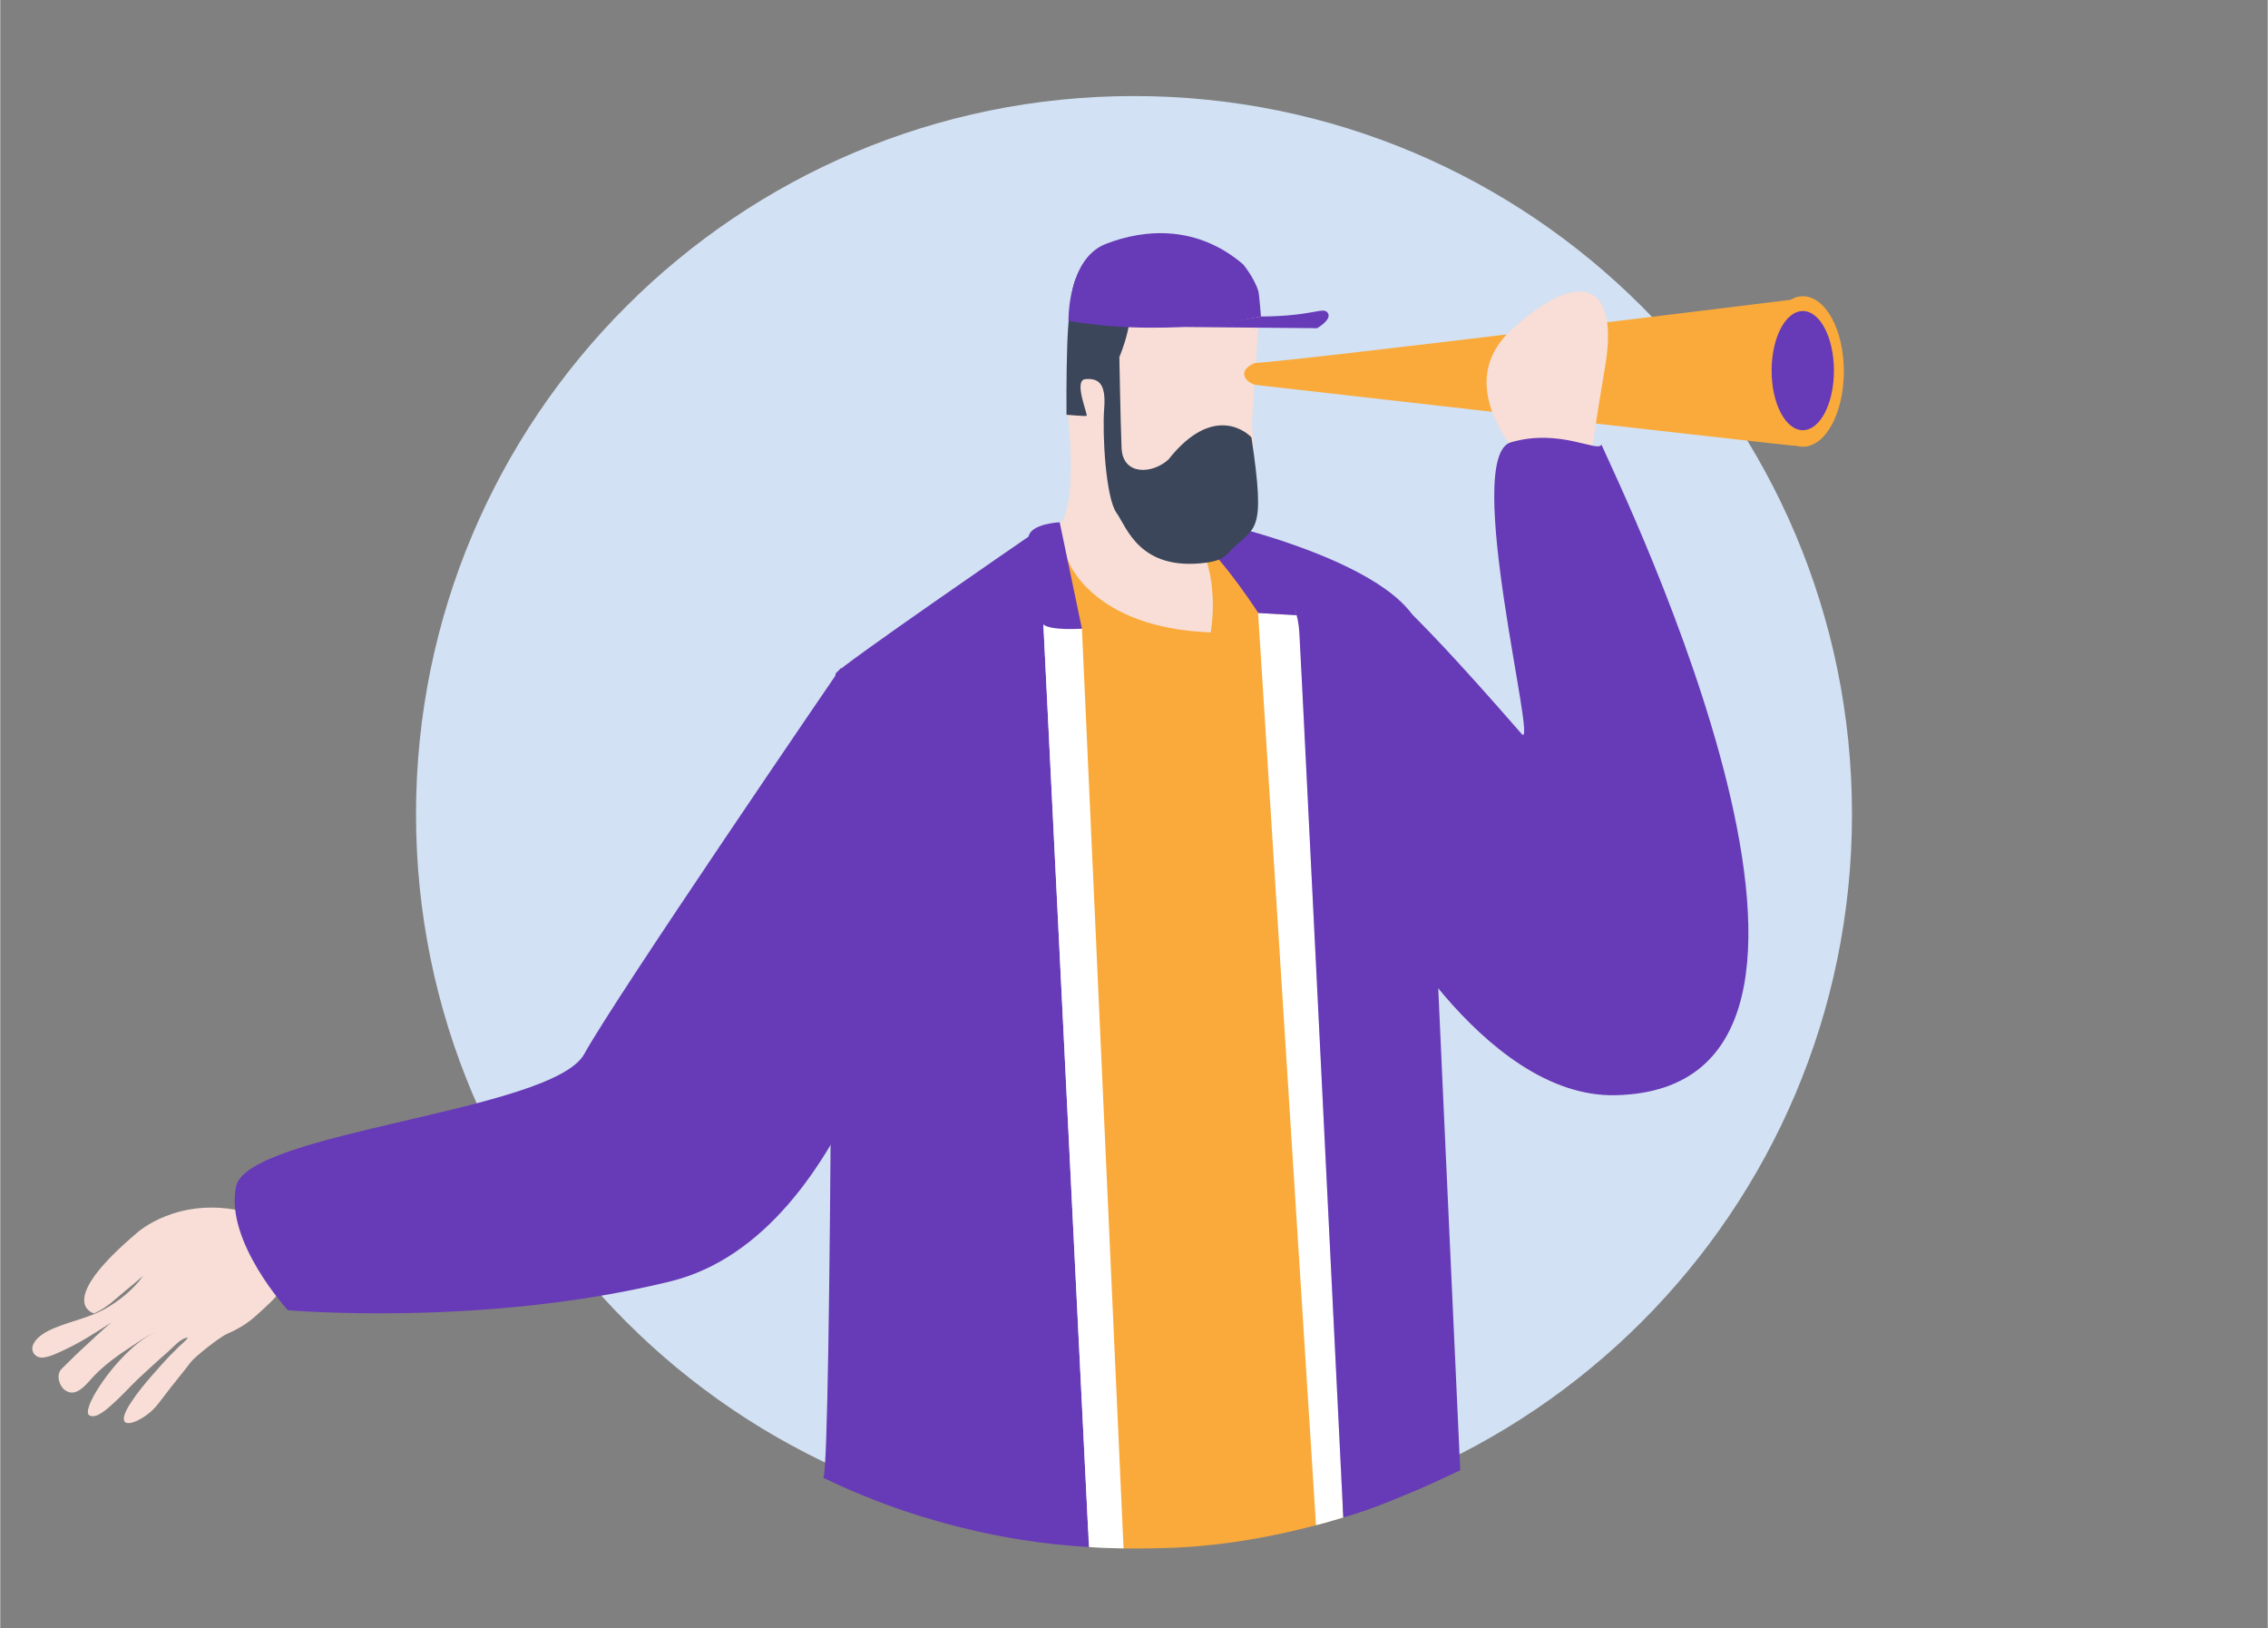
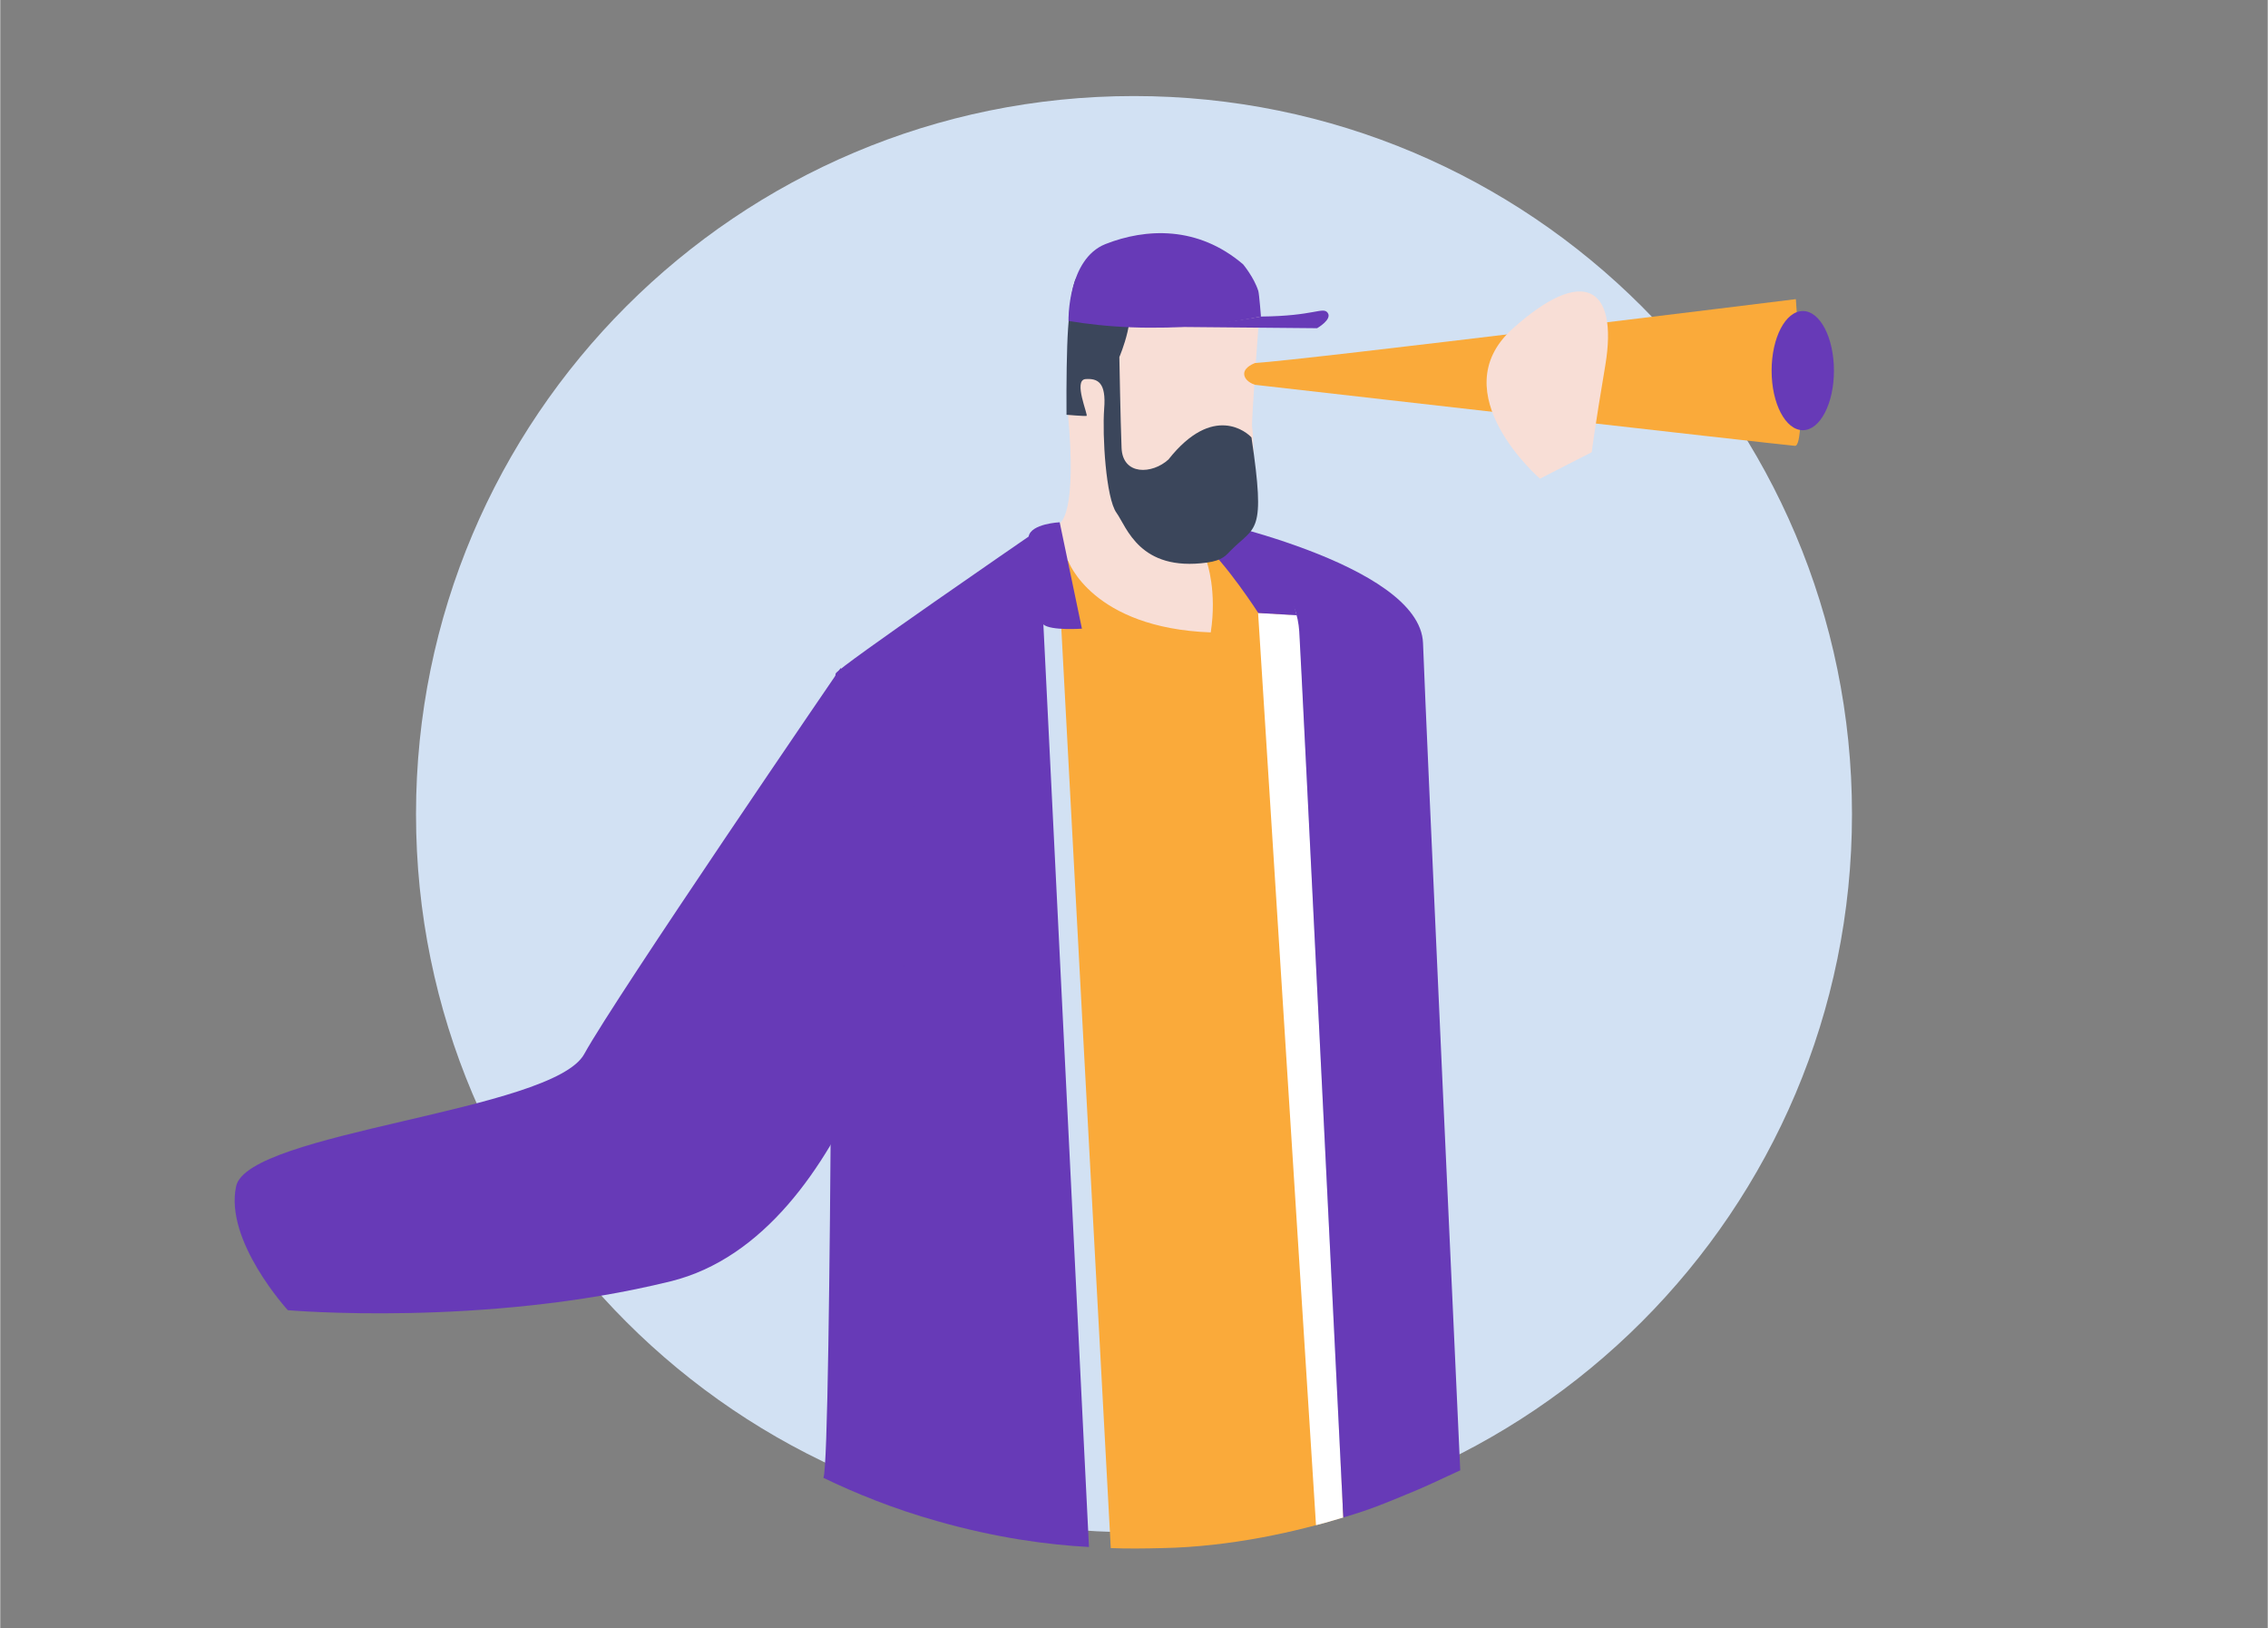
<svg xmlns="http://www.w3.org/2000/svg" xml:space="preserve" width="1123px" height="806px" version="1.1" style="shape-rendering:geometricPrecision; text-rendering:geometricPrecision; image-rendering:optimizeQuality; fill-rule:evenodd; clip-rule:evenodd" viewBox="0 0 10297 7392">
  <rect x="0" y="0" width="10297" height="7392" fill="#808080" stroke="none" />
  <defs>
    <style type="text/css">
   
    .fil0 {fill:none}
    .fil4 {fill:#FAAA3A;fill-rule:nonzero}
    .fil2 {fill:#F8DED6;fill-rule:nonzero}
    .fil1 {fill:#D2E1F3;fill-rule:nonzero}
    .fil6 {fill:#3B465B;fill-rule:nonzero}
    .fil3 {fill:#673AB7;fill-rule:nonzero}
    .fil5 {fill:white;fill-rule:nonzero}
   
  </style>
  </defs>
  <g id="Camada_x0020_1">
    <g id="_2237765338208">
      <polygon class="fil0" points="0,0 10297,0 10297,7392 0,7392 " />
      <path class="fil1" d="M8409 3696c0,1800 -1460,3260 -3261,3260 -1800,0 -3260,-1460 -3260,-3260 0,-1801 1460,-3260 3260,-3260 1801,0 3261,1459 3261,3260z" />
      <path class="fil2" d="M4813 2373c0,0 79,-37 35,-501 4,-492 -33,-760 375,-812 360,15 478,191 485,291 8,99 8,99 8,99 0,0 -36,475 -31,490 5,15 10,225 10,225 0,0 7,167 -22,216 -30,49 -74,112 -106,127 -31,15 -73,37 -73,37 0,0 66,213 37,321 -19,74 -742,10 -718,-493z" />
      <path class="fil3" d="M3738 6709c143,69 318,141 522,198 261,74 495,106 684,116 -69,-1395 -138,-2793 -207,-4188l-1 -33c0,0 -59,-98 -53,-196 7,-98 -13,-170 -13,-170 0,0 -856,588 -876,621 -19,33 -17,3573 -56,3652z" />
-       <path class="fil2" d="M1262 5871c0,0 -2,13 -74,78 -36,32 -68,67 -157,106 -37,16 -150,107 -166,129 -38,51 -58,71 -147,188 -63,85 -225,149 -125,-4 29,-45 64,-87 100,-128 24,-28 49,-55 74,-82 14,-14 28,-28 42,-42 13,-14 33,-27 43,-44 -35,4 -69,47 -95,69 -44,38 -87,78 -130,118 -40,38 -76,79 -117,115 -20,18 -75,71 -106,51 -44,-30 159,-329 316,-383 -50,17 -93,51 -137,79 -55,36 -108,75 -154,122 -33,33 -81,107 -135,68 -27,-20 -42,-70 -15,-97 39,-39 79,-78 120,-115 46,-43 92,-87 143,-125 8,-5 16,-13 25,-15 -3,20 -46,34 -60,43 -67,43 -135,88 -207,122 -32,15 -70,35 -105,39 -36,4 -61,-30 -44,-62 17,-35 61,-58 95,-72 76,-32 156,-46 228,-86 66,-37 130,-88 175,-151 -28,25 -58,49 -87,73 -38,32 -80,72 -125,92 -4,2 -11,7 -16,4 -22,-9 -147,-71 201,-365 0,0 184,-169 490,-95 385,92 150,370 150,370z" />
      <path class="fil3" d="M4156 4157c0,0 -262,1451 -1112,1660 -849,209 -1738,131 -1738,131 0,0 -288,-314 -235,-562 52,-248 1438,-340 1581,-601 144,-262 1164,-1752 1164,-1752 0,0 483,497 340,1124z" />
      <path class="fil4" d="M5698 1648c221,-13 2456,-290 2456,-290 0,0 53,670 -4,666 -57,-4 -2452,-277 -2452,-277 -33,-11 -51,-32 -49,-53 3,-29 45,-44 49,-46z" />
-       <path class="fil4" d="M8000 1686c0,189 83,342 186,342 103,0 186,-153 186,-342 0,-189 -83,-341 -186,-341 -13,0 -25,2 -37,7 -85,31 -149,169 -149,334z" />
      <path class="fil3" d="M8044 1683c0,149 63,270 142,270 78,0 141,-121 141,-270 0,-150 -63,-271 -141,-271 -79,0 -142,121 -142,271z" />
      <path class="fil2" d="M7227 2053c0,0 13,-106 62,-396 59,-356 -100,-454 -423,-163 -322,292 126,679 126,679l235 -120z" />
-       <path class="fil3" d="M6239 4057c0,0 485,930 1098,915 1346,-33 26,-2745 -66,-2954 -13,39 -189,-75 -411,-10 -223,65 126,1413 49,1324 -599,-688 -647,-667 -647,-667l-23 1392z" />
      <path class="fil4" d="M4850 2547c0,0 108,304 647,324 29,-187 -17,-317 -17,-317l83 -95c0,0 331,49 346,681 14,633 190,3748 190,3748 -208,65 -511,134 -822,140 -81,2 -159,3 -234,0 -81,-1499 -162,-3001 -242,-4500l49 19z" />
-       <path class="fil5" d="M4912 2854l-175 -19 207 4188c22,2 44,3 66,4 31,1 61,2 91,2 -63,-1391 -126,-2783 -189,-4175z" />
      <path class="fil5" d="M6099 6889c-14,5 -29,8 -44,13 -28,8 -54,16 -80,22 -88,-1381 -175,-2762 -263,-4142l185 11 202 4096z" />
      <path class="fil3" d="M5415 2345c0,0 1033,209 1046,575 13,366 169,3755 169,3755 -69,31 -144,69 -246,110 -92,38 -156,66 -285,104 0,0 -194,-3938 -200,-4022 -11,-151 -82,-271 -484,-522z" />
      <path class="fil3" d="M4811 2371l101 483c0,0 -141,10 -175,-19 -50,-43 -88,-274 -67,-399 10,-59 141,-65 141,-65z" />
      <path class="fil3" d="M5887 2793c-90,-375 -254,-363 -336,-388 -73,-22 -206,-34 -98,54 108,88 260,324 260,324l174 10z" />
      <path class="fil6" d="M4842 1883c0,0 81,7 91,5 9,-2 -62,-162 -5,-167 56,-4 95,15 85,135 -9,120 8,406 56,472 47,66 105,268 411,226 72,-10 87,-34 109,-56 111,-112 159,-69 93,-512 -19,-22 -174,-157 -377,100 -73,67 -208,74 -213,-53 -5,-128 -10,-412 -10,-412 0,0 91,-211 22,-274 -68,-64 -215,-89 -215,-89 0,0 -27,25 -40,235 -6,89 -8,244 -7,390z" />
      <path class="fil3" d="M4851 1454c0,0 -4,-278 168,-346 183,-72 419,-84 625,92 0,0 50,60 69,121 4,13 12,116 12,116 -116,24 -267,45 -427,50 -55,1 -109,1 -159,-1 -108,-4 -204,-15 -288,-29l0 -3z" />
      <path class="fil3" d="M5980 1490l-768 -7c0,0 259,2 513,-46 244,-2 281,-46 303,-17 22,30 -48,70 -48,70z" />
    </g>
  </g>
</svg>